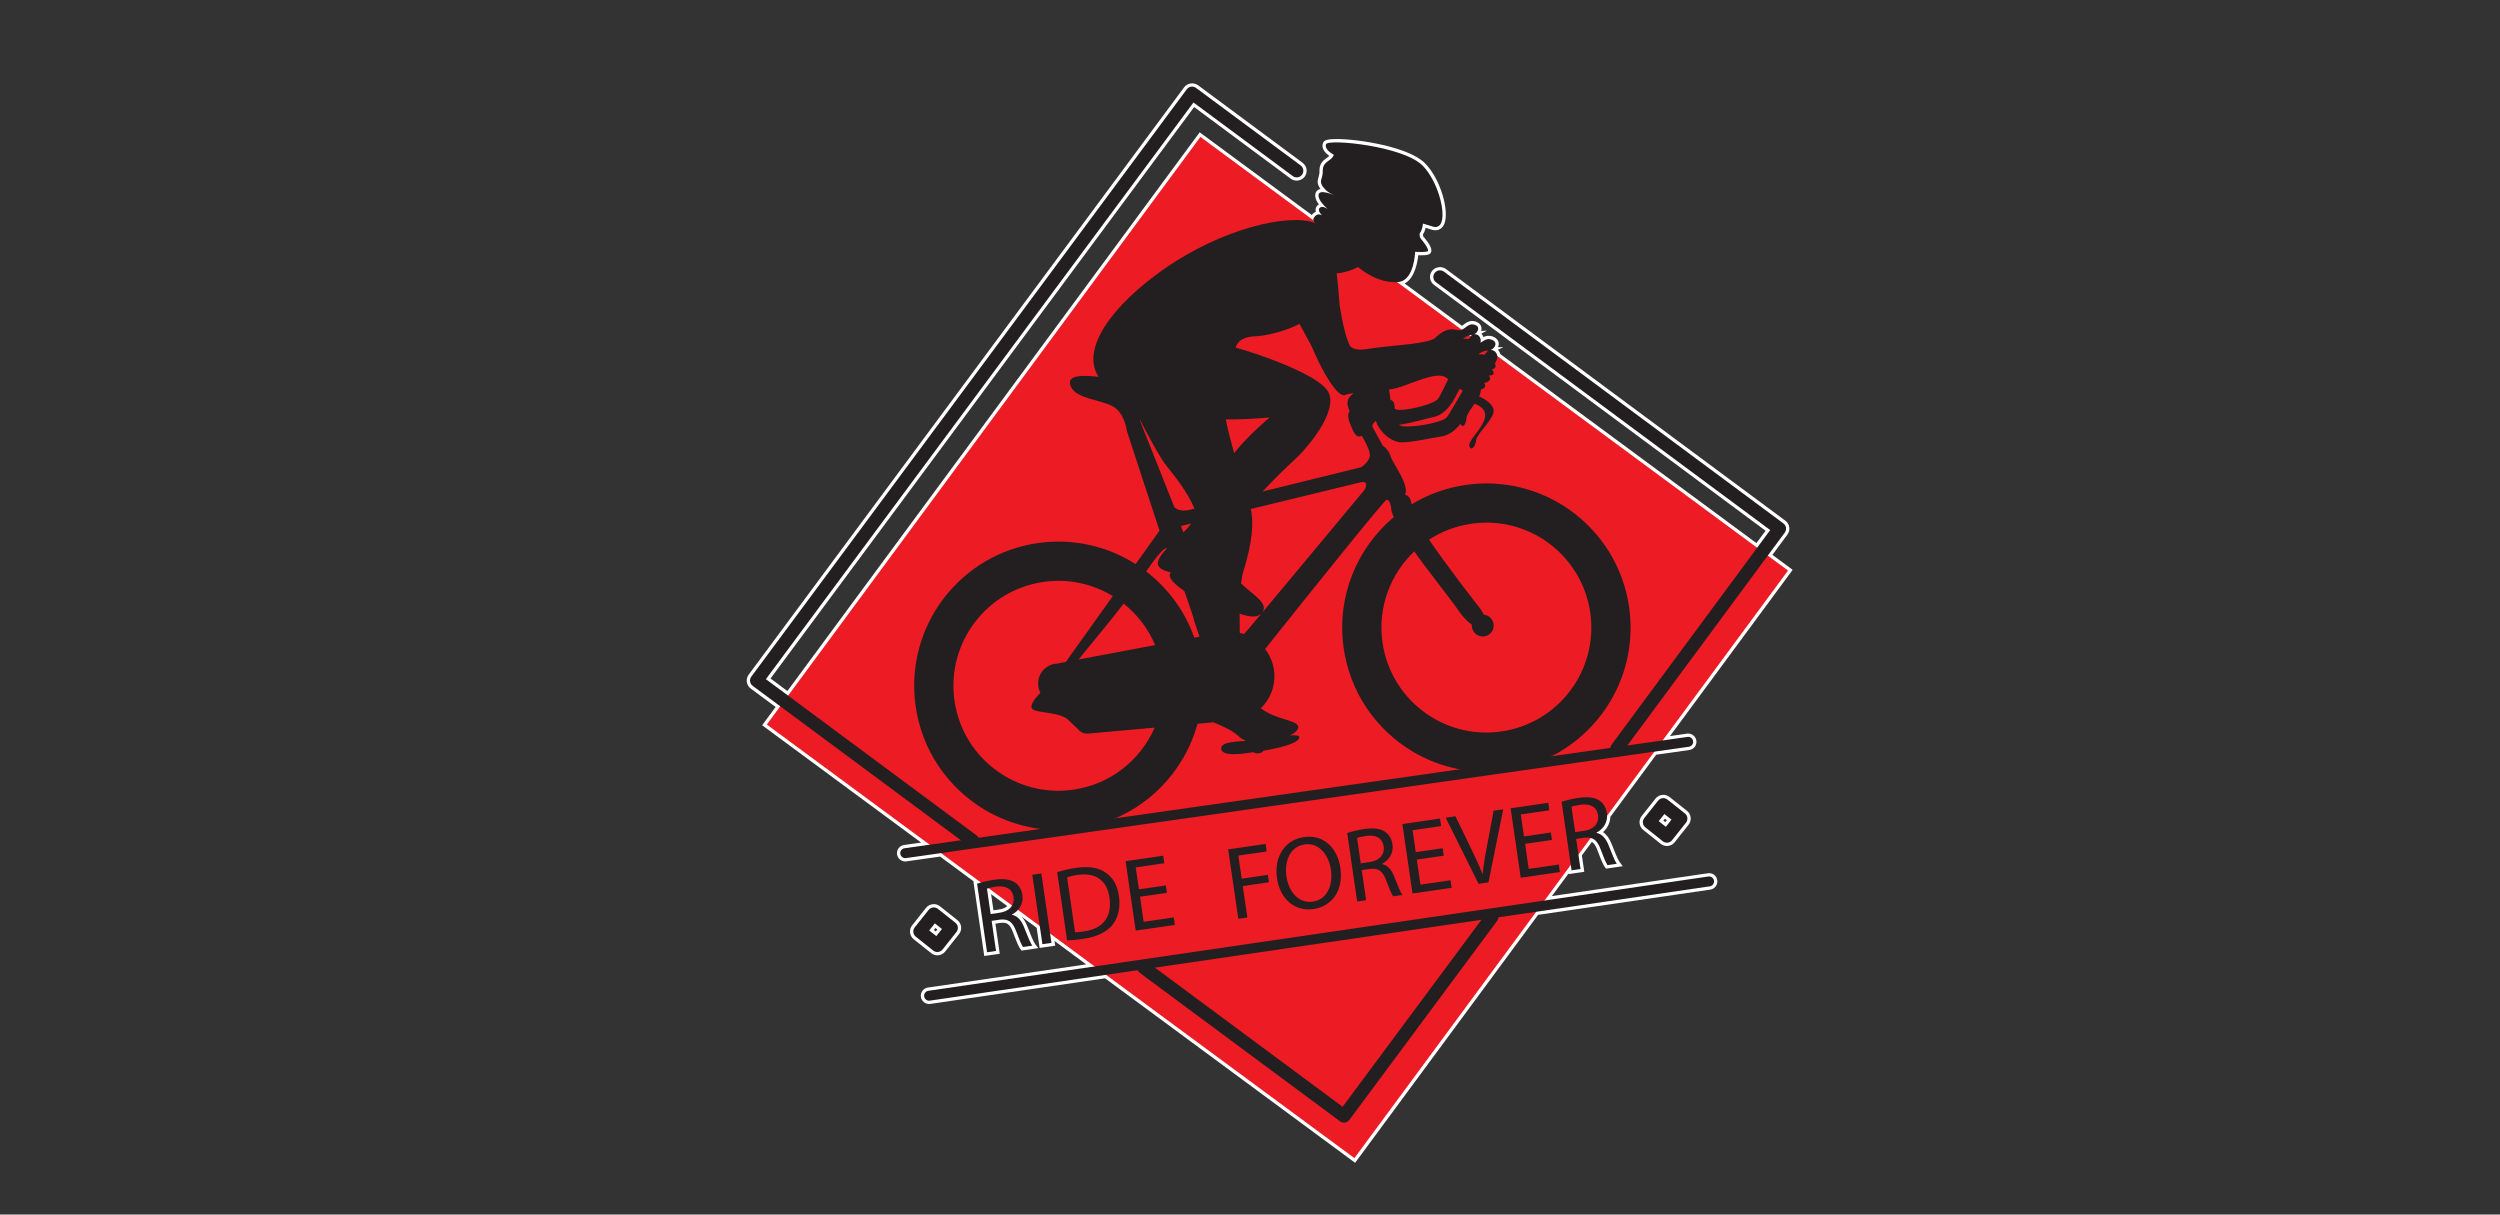
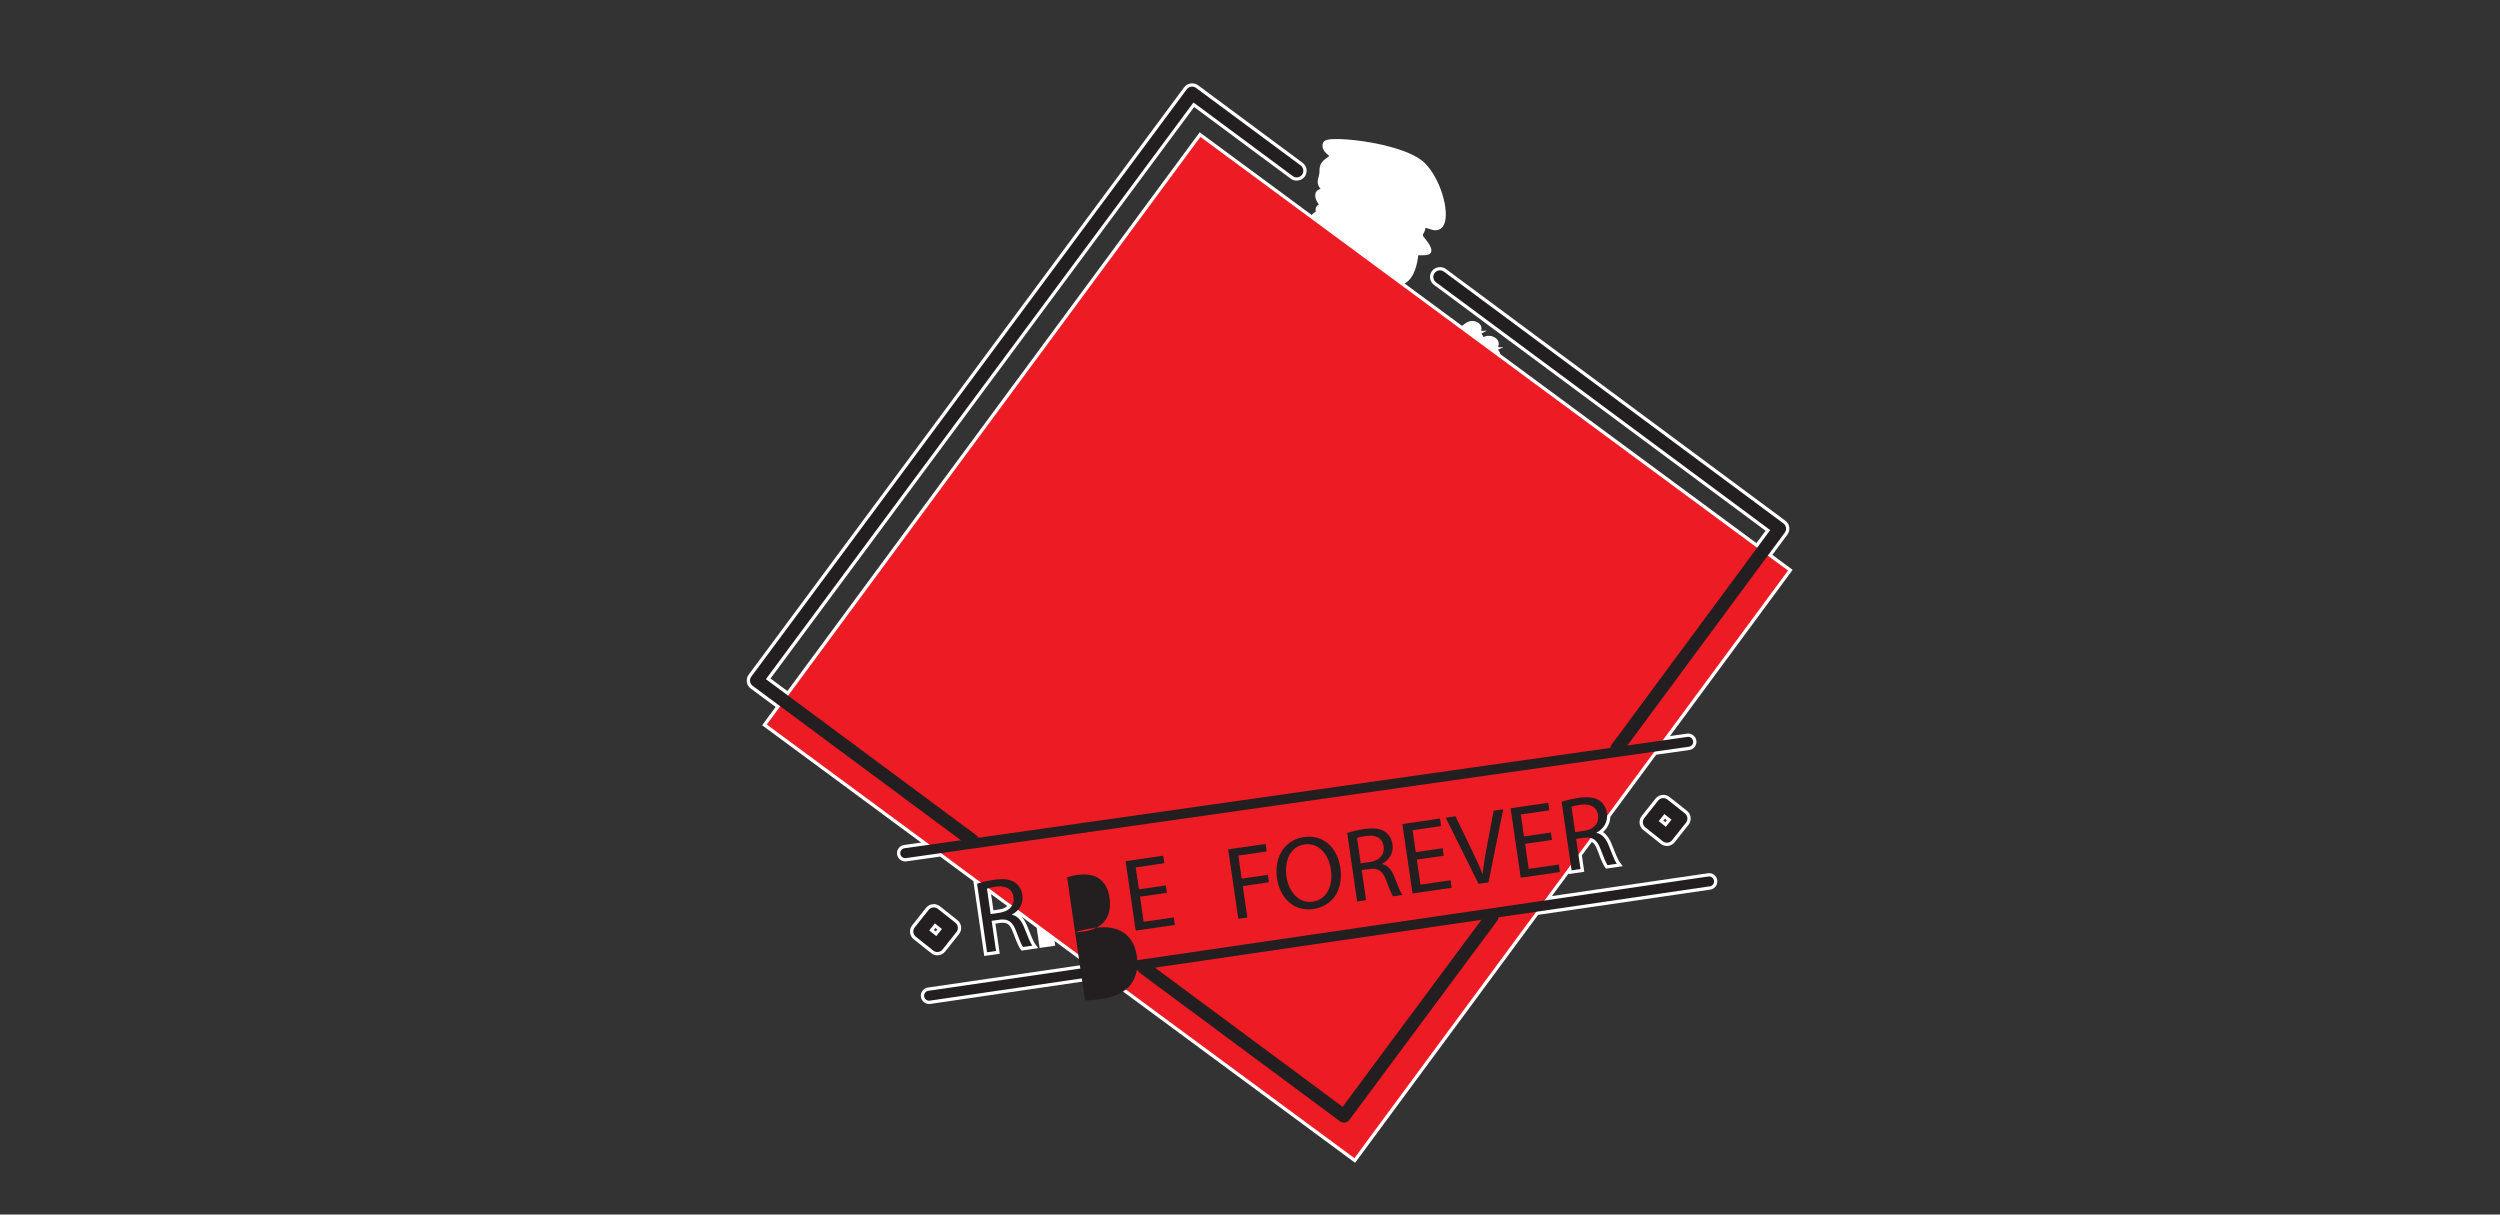
<svg xmlns="http://www.w3.org/2000/svg" viewBox="0 0 70.013 34.013" height="34.013" width="70.013" xml:space="preserve" id="svg2" version="1.1">
  <rect x="0" y="0" width="70.013" height="34.013" fill="#333333" stroke="none" />
  <defs id="defs6" />
  <g transform="matrix(1.333,0,0,-1.333,0,34.013)" id="g10">
    <g transform="scale(0.1)" id="g12">
      <path id="path14" style="fill:#ffffff;fill-opacity:1;fill-rule:nonzero;stroke:none" d="m 209.949,64.094 -1.234,-0.18 -0.492,3.391 3.398,-2.508 c -0.398,-0.352 -0.957,-0.598 -1.672,-0.703 z m 148.864,7.605 -32.774,-4.793 3.524,4.766 0.015,-0.148 3.266,0.48 -0.504,3.438 2.101,2.84 c 0.438,-0.254 0.809,-0.77 1.172,-1.766 0.95,-2.551 1.328,-3.227 1.559,-3.519 l 0.246,-0.332 3.504,0.512 -0.688,0.938 c -0.347,0.457 -0.937,1.934 -1.621,3.672 -0.461,1.191 -1.07,2.039 -1.832,2.559 0.949,0.828 1.485,1.961 1.539,3.203 l 9.633,13.055 6.969,0.988 c 0.945,0.137 1.609,1.016 1.473,1.961 -0.129,0.929 -1.012,1.609 -1.961,1.476 l -3.582,-0.507 25.769,34.921 -4.258,3.145 3.16,4.266 c 0.684,0.929 0.489,2.226 -0.433,2.91 l -71.328,52.89 c -0.895,0.657 -2.262,0.45 -2.918,-0.437 -0.332,-0.442 -0.473,-0.996 -0.391,-1.543 0.082,-0.547 0.375,-1.035 0.82,-1.367 l 69.661,-51.653 -1.926,-2.597 -53.805,39.707 c -0.051,0.195 -0.129,0.383 -0.238,0.566 -0.078,0.129 -0.164,0.246 -0.27,0.352 l 1.16,0.539 h -1.125 c 0.098,0.222 0.153,0.457 0.149,0.711 -0.008,0.324 -0.149,1.113 -1.266,1.535 -0.715,0.262 -1.418,0.144 -1.957,-0.117 -0.07,0.183 -0.164,0.359 -0.285,0.527 -0.055,0.066 -0.105,0.125 -0.164,0.184 l 1.172,0.636 -1.195,-0.07 c 0.054,0.195 0.086,0.402 0.066,0.617 -0.027,0.313 -0.211,1.055 -1.301,1.387 -0.222,0.059 -0.441,0.098 -0.656,0.098 -0.777,0 -1.332,-0.422 -1.781,-0.754 -0.141,-0.106 -0.254,-0.196 -0.367,-0.262 l -12.047,8.887 c 2.136,1.113 2.711,4.461 2.863,5.937 0.191,0 0.418,-0.012 0.644,-0.012 1.196,0 1.883,0.118 2.075,0.723 0.195,0.606 -0.293,1.613 -1.45,2.988 -0.066,0.071 -0.132,0.149 -0.191,0.215 -0.062,0.078 -0.098,0.246 -0.09,0.461 0.305,0.469 0.477,0.977 0.567,1.387 l 0.308,-0.09 c 0.375,-0.117 0.629,-0.184 0.746,-0.234 1.309,-0.489 2.379,-0.039 2.871,1.164 1.09,2.636 -0.75,9.441 -4.121,12.781 -3.386,3.352 -13.722,5.031 -18.558,5.031 -1.817,0 -2.578,-0.226 -2.813,-0.82 -0.156,-0.41 -0.144,-0.859 0.039,-1.289 0.188,-0.422 0.528,-0.84 1.028,-1.223 0.086,-0.078 0.179,-0.144 0.265,-0.203 -0.058,-0.059 -0.121,-0.117 -0.199,-0.176 -0.113,-0.09 -0.23,-0.175 -0.348,-0.265 -0.621,-0.45 -1.468,-1.063 -1.523,-2.442 0,-0.078 0,-0.144 0,-0.234 0.016,-0.594 -0.098,-0.984 -0.207,-1.367 -0.234,-0.809 -0.332,-1.453 0.422,-2.469 -0.789,-0.168 -1.098,-0.742 -1.117,-1.301 -0.016,-0.586 0.246,-1.238 0.769,-1.953 -0.09,-0.047 -0.176,-0.105 -0.254,-0.176 -0.261,-0.222 -0.414,-0.527 -0.433,-0.867 -0.008,-0.148 0.011,-0.312 0.054,-0.48 -0.222,-0.086 -0.468,-0.254 -0.703,-0.508 -0.054,-0.067 -0.094,-0.125 -0.137,-0.196 l -23.558,17.383 -86.621,-117.383 -3.547,2.629 89,120.059 20.309,-15.059 c 0.89,-0.664 2.257,-0.461 2.914,0.43 0.332,0.449 0.468,0.996 0.39,1.551 -0.082,0.547 -0.375,1.035 -0.82,1.367 l -21.984,16.301 c -0.891,0.652 -2.258,0.449 -2.915,-0.442 L 157.289,113.418 c -0.332,-0.438 -0.469,-0.996 -0.391,-1.543 0.082,-0.555 0.375,-1.035 0.821,-1.367 l 5.23,-3.875 -2.828,-3.84 33.402,-24.648 -3.585,-0.508 c -0.95,-0.137 -1.614,-1.016 -1.477,-1.961 0.125,-0.852 0.859,-1.496 1.719,-1.496 0.078,0 0.164,0.012 0.246,0.019 l 7.086,1.004 7.058,-5.211 -0.066,-0.019 2.277,-15.656 3.258,0.469 -0.918,6.328 1.059,0.156 c 1.191,0.129 1.922,-0.039 2.636,-1.961 0.95,-2.562 1.329,-3.223 1.555,-3.527 l 0.246,-0.332 3.508,0.52 -0.691,0.926 c -0.34,0.461 -0.934,1.945 -1.618,3.684 -0.328,0.848 -0.742,1.524 -1.226,2.031 l 3.207,-2.375 0.617,-4.227 3.281,0.477 -0.148,0.988 6.652,-4.914 -33.258,-4.871 c -0.949,-0.137 -1.605,-1.027 -1.468,-1.973 0.125,-0.844 0.863,-1.484 1.718,-1.484 0.082,0 0.164,0.008 0.254,0.016 l 36.723,5.383 52.527,-38.762 38.442,52.094 36.179,5.301 c 0.95,0.148 1.602,1.024 1.465,1.973 -0.136,0.949 -0.976,1.613 -1.968,1.465" />
      <path id="path16" style="fill:#ffffff;fill-opacity:1;fill-rule:nonzero;stroke:none" d="m 350.191,82.844 -0.324,-0.41 -0.402,0.32 0.32,0.41 z m 4.223,1.973 -3.668,2.91 c -0.371,0.293 -0.828,0.449 -1.297,0.449 -0.64,0 -1.234,-0.285 -1.633,-0.781 l -2.914,-3.672 c -0.347,-0.441 -0.504,-0.988 -0.437,-1.535 0.062,-0.555 0.34,-1.055 0.773,-1.398 l 3.672,-2.918 c 0.367,-0.281 0.824,-0.449 1.293,-0.449 0.078,0 0.164,0.012 0.242,0.012 0.551,0.066 1.047,0.34 1.391,0.781 l 2.914,3.672 c 0.344,0.43 0.504,0.984 0.441,1.531 -0.062,0.547 -0.347,1.055 -0.777,1.398" />
      <path id="path18" style="fill:#ffffff;fill-opacity:1;fill-rule:nonzero;stroke:none" d="m 196.191,59.797 0.325,0.398 0.41,-0.324 -0.324,-0.398 z m 0.743,-5.344 c 0.64,0 1.234,0.293 1.636,0.789 l 2.914,3.672 c 0.348,0.441 0.504,0.988 0.442,1.535 -0.067,0.547 -0.348,1.055 -0.778,1.399 l -3.671,2.91 c -0.368,0.293 -0.832,0.457 -1.301,0.457 -0.641,0 -1.235,-0.293 -1.629,-0.789 l -2.914,-3.672 c -0.715,-0.898 -0.563,-2.219 0.336,-2.93 l 3.672,-2.914 c 0.367,-0.293 0.824,-0.457 1.293,-0.457" />
      <path id="path20" style="fill:#ed1c24;fill-opacity:1;fill-rule:nonzero;stroke:none" d="M 284.551,11.848 161.094,102.941 252.191,226.398 375.648,135.293 284.551,11.848" />
-       <path id="path22" style="fill:#231f20;fill-opacity:1;fill-rule:nonzero;stroke:none" d="m 315.25,101.465 c -5.062,-0.692 -9.957,0.402 -14.051,2.781 -5.672,3.305 -9.816,9.082 -10.769,16.098 -0.992,7.304 1.722,14.265 6.699,18.972 2.23,-3.242 7.766,-10.195 9.176,-12.265 0.89,-1.309 1.937,-2.488 2.925,-3.137 -0.015,-0.164 -0.011,-0.32 0.008,-0.484 0.172,-1.262 1.328,-2.141 2.586,-1.977 1.262,0.18 2.141,1.332 1.969,2.59 -0.145,1.086 -1.023,1.887 -2.07,1.984 -0.028,0.059 -0.051,0.118 -0.082,0.184 -0.274,0.574 -0.594,0.996 -0.594,0.996 0,0 -6.52,8.273 -10.813,14.57 2.653,1.739 5.723,2.922 9.075,3.379 5.812,0.793 11.406,-0.761 15.824,-3.933 4.75,-3.41 8.144,-8.692 8.992,-14.942 1.641,-12.07 -6.812,-23.176 -18.875,-24.816 m -27.48,57.746 c -0.321,-1.262 -1.778,-2.199 -1.778,-2.199 0,0 -10.937,-2.684 -20.742,-5.117 2.559,2.695 5.137,5.246 6.52,6.484 3.043,2.734 9.554,10.559 7.238,14.523 -1.469,2.528 -7.887,5.313 -13.012,7.168 -1.262,0.457 -2.441,0.86 -3.453,1.18 -1.348,0.441 -2.391,0.742 -2.918,0.871 0,0 0.004,0.02 0.004,0.039 0.062,0.293 0.574,2.215 3.945,2.332 2.149,0.078 6.051,0.899 9.453,2.61 0.961,-1.809 1.856,-3.411 2.477,-4.59 0.234,-0.508 0.441,-0.977 0.617,-1.379 1.777,-4.09 4.934,-9.656 6.508,-8.953 0.066,0.027 0.144,0.058 0.226,0.086 0.383,0.129 0.918,0.226 1.547,0.304 -0.109,-0.078 -0.218,-0.156 -0.308,-0.234 -1.352,-1.164 -1.149,-2.207 -0.555,-3.477 -0.672,-1.171 -0.031,-2.421 0.656,-4.035 0.895,-2.07 1.875,-1.199 1.875,-1.199 0,0 1.621,-2.531 1.727,-3.965 0.012,-0.168 0.008,-0.312 -0.027,-0.449 M 264.363,126.66 c 0.071,0.012 0.141,0.012 0.203,0.031 -0.07,-0.019 -0.132,-0.019 -0.203,-0.031 m 22.282,25.559 c 0,0 -14.864,-17.891 -21.551,-25.879 0.136,0.164 0.238,0.332 0.304,0.488 0.825,1.883 -2.582,3.68 -4.66,5.762 0.106,0.926 0.242,1.726 0.422,2.312 1.125,3.692 2.567,9.102 1.621,13.321 l 23.035,5.597 c 2.079,0.496 0.829,-1.601 0.829,-1.601 m -16.786,-50.832 c 0.098,0.027 0.2,0.066 0.297,0.105 -0.097,-0.039 -0.199,-0.078 -0.297,-0.105 m -0.695,-0.254 c 0.113,0.039 0.231,0.078 0.344,0.117 -0.113,-0.039 -0.231,-0.078 -0.344,-0.117 m -0.672,-0.223 c 0.117,0.039 0.238,0.078 0.356,0.117 -0.118,-0.039 -0.239,-0.078 -0.356,-0.117 m -0.672,-0.195 c 0.125,0.039 0.25,0.066 0.371,0.105 -0.121,-0.039 -0.246,-0.066 -0.371,-0.105 m -0.664,-0.156 c 0.129,0.027 0.254,0.058 0.383,0.086 -0.129,-0.028 -0.254,-0.059 -0.383,-0.086 m -0.652,-0.118 c 0.129,0.02 0.25,0.039 0.375,0.055 -0.125,-0.016 -0.246,-0.035 -0.375,-0.055 m -0.652,-0.078 c 0.125,0.008 0.253,0.02 0.375,0.028 -0.122,-0.008 -0.25,-0.02 -0.375,-0.028 m 4.746,1.309 c 0.07,0.019 0.14,0.047 0.215,0.074 -0.075,-0.027 -0.145,-0.055 -0.215,-0.074 m -25.508,38.301 c 0.012,0 0.031,-0.02 0.051,-0.032 -1.121,-1.211 -1.953,-2.363 -1.895,-3.222 0.016,-0.235 0.094,-0.438 0.246,-0.625 0.602,-0.723 1.434,-0.918 2.488,-1.199 -0.945,-0.989 1.071,-2.696 2.848,-3.907 0.613,-1.75 1.235,-3.554 1.809,-5.273 0.14,-0.656 0.324,-1.32 0.574,-1.992 0.269,-0.735 0.535,-1.516 0.793,-2.325 l -1.09,-0.207 c -1.984,5.625 -5.559,10.422 -10.117,13.918 1.848,2.664 3.644,5.02 4.293,4.864 m -1.485,16.484 -3.75,9.422 c 0,0 -0.246,0.527 -0.441,1.23 1.098,-2.129 2.301,-4.375 3.363,-6.238 0.895,-1.562 1.7,-2.851 2.274,-3.566 1.644,-2.032 4.297,-5.282 5.902,-8.985 -0.348,-0.086 -0.601,-0.156 -0.75,-0.203 -2.469,-0.695 -3.484,0.504 -3.484,0.504 z m 15.68,3.535 c -0.484,1.727 -0.941,3.418 -1.293,4.903 -0.183,0.781 -0.336,1.511 -0.453,2.156 0.254,0 0.496,-0.008 0.758,-0.008 2.609,0.008 5.414,0.145 8.445,0.418 0,0 -4.344,-3.594 -7.457,-7.469 m 3.227,-33.379 c 0.078,-0.011 0.152,-0.011 0.23,-0.011 -0.078,0 -0.152,0 -0.23,0.011 m -0.965,0.125 c 0.078,-0.008 0.156,-0.027 0.234,-0.047 -0.078,0.02 -0.156,0.039 -0.234,0.047 m -0.777,0.188 c 0.074,-0.02 0.148,-0.039 0.222,-0.059 -0.074,0.02 -0.148,0.039 -0.222,0.059 m 2.632,-0.332 c 0.055,0 0.106,0 0.157,0 -0.051,0 -0.102,0 -0.157,0 m -2.05,-4.641 c -0.289,0.098 -0.582,0.188 -0.883,0.254 -0.031,1.27 -0.043,2.656 -0.035,4.043 2.066,-0.754 3.836,-0.898 4.66,0.09 -1.399,-1.672 -2.438,-2.902 -2.91,-3.449 -0.305,-0.352 -0.575,-0.653 -0.832,-0.938 m -34.75,-5.34 c 2.543,3.133 6.851,8.321 9.476,11.727 2.852,-2.266 5.152,-5.242 6.602,-8.699 z m -1.274,-27.375 c -5.058,-0.691 -9.953,0.402 -14.051,2.785 -5.672,3.301 -9.816,9.082 -10.765,16.094 -1.645,12.059 6.808,23.172 18.875,24.813 5.207,0.715 10.238,-0.469 14.402,-2.996 l -9.867,-13.829 -1.871,-0.363 h -0.004 c -0.109,0 -0.215,-0.008 -0.317,-0.019 -2.3,-0.313 -3.91,-2.434 -3.593,-4.727 0.015,-0.144 0.047,-0.293 0.082,-0.437 0.008,-0.024 0.011,-0.039 0.019,-0.063 0.032,-0.125 0.075,-0.254 0.114,-0.367 0.003,-0.012 0.007,-0.02 0.011,-0.031 0.059,-0.164 0.137,-0.321 0.215,-0.481 -0.402,-0.406 -0.801,-0.847 -1.129,-1.277 -0.414,-0.555 -0.711,-1.113 -0.765,-1.582 -0.164,-1.57 4.605,-0.867 7.355,-2.488 0.938,-0.891 1.801,-1.7 2.399,-2.258 0.203,-0.274 0.457,-0.496 0.75,-0.664 0.031,-0.02 0.046,-0.039 0.058,-0.039 0.012,-0.008 0.02,-0.008 0.027,-0.008 0.032,-0.02 0.067,-0.031 0.098,-0.051 0.102,-0.039 0.192,-0.078 0.293,-0.105 0.047,-0.024 0.094,-0.032 0.141,-0.04 0.093,-0.019 0.191,-0.039 0.297,-0.05 0.043,0 0.086,-0.008 0.136,-0.008 0.141,-0.012 0.285,-0.012 0.438,0.008 l 13.906,1.242 c -2.973,-6.828 -9.336,-11.985 -17.254,-13.059 m 22.781,55.422 2.121,0.516 c -0.074,-0.106 -0.152,-0.223 -0.23,-0.321 -0.277,-0.382 -0.551,-0.714 -0.805,-0.968 -0.187,-0.184 -0.39,-0.379 -0.597,-0.574 -0.203,0.566 -0.352,0.972 -0.43,1.191 -0.031,0.105 -0.059,0.156 -0.059,0.156 m 17.258,-44.328 v 0 c 0.067,0 0.141,0 0.207,0.012 -0.066,-0.012 -0.14,-0.012 -0.207,-0.012 m 43.91,84.473 c -0.144,-0.078 -0.375,-0.379 -0.668,-0.848 -0.339,0.039 -0.75,0.039 -1.254,0 0,0 0.93,0.789 1.922,0.848 m 2.633,-4.149 c -0.367,0.059 -0.812,0.098 -1.363,0.086 0,0 1.07,0.793 2.148,0.781 -0.16,-0.078 -0.437,-0.39 -0.785,-0.867 m -16.828,-15.078 c -0.508,0.027 -0.879,0.156 -1.156,0.36 1.969,0.156 5.73,1.3 7.207,1.601 1.648,0.344 3.105,1.438 4.594,4.141 0.265,0.468 0.578,1.074 0.91,1.769 0.215,-0.148 0.433,-0.265 0.668,-0.363 l -1.407,-2.43 c -0.925,-1.601 -1.652,-2.824 -1.921,-3.136 -0.95,-1.102 -6.313,-2.079 -8.895,-1.942 m -2.047,3.711 c -0.023,0.391 -0.055,0.762 -0.14,1.102 0,0.011 0,0.011 -0.004,0.019 -0.082,0.352 -0.356,0.606 -0.766,0.774 -0.098,0.703 -0.137,1.472 -0.332,2.117 0.52,0.09 1.02,0.176 1.469,0.293 3.301,0.851 8.531,3.703 10.562,2.238 0.153,-0.109 0.293,-0.227 0.43,-0.332 l -0.578,-1.184 c -0.731,-1.492 -1.305,-2.625 -1.528,-2.918 -0.8,-1.085 -5.668,-2.316 -8.05,-2.355 -0.45,0 -0.797,0.09 -1.063,0.246 m 49.262,-41.894 c -1.184,8.671 -5.93,15.984 -12.567,20.671 -6.035,4.258 -13.636,6.329 -21.531,5.254 -4.269,-0.578 -8.199,-2.019 -11.656,-4.121 -0.039,0.461 -0.133,0.821 -0.254,1.094 -0.289,0.637 -0.726,0.82 -0.941,0.867 -0.09,0.024 -0.137,0.024 -0.137,0.024 0.918,2.207 -2.609,6.609 -3.063,8.132 -0.328,1.114 -1.05,1.778 -1.421,2.063 -0.129,0.105 -0.219,0.156 -0.219,0.156 l -2.113,3.867 c -0.27,0.489 0.242,0.985 0.515,1.2 0.094,0.07 0.156,0.109 0.156,0.109 0.829,-2.453 3.141,-4.211 4.934,-4.453 1.797,-0.246 6.781,0.918 8.594,1.172 1.469,0.195 2.832,0.937 4.261,2.703 0.008,-0.039 0.024,-0.086 0.043,-0.137 0.403,-0.82 1.137,0.012 1.204,1.348 0.039,0.715 0.902,1.847 1.699,3.008 2.914,-1.102 2.465,-2.969 1.394,-4.707 -1.093,-1.778 -2.84,-3.387 -2.468,-4.317 0.371,-0.926 1.23,-0.078 1.402,1.367 0.168,1.446 3.684,4.328 3.676,6.164 0,1.504 -2.266,2.676 -3.067,3.036 0.231,0.48 0.371,0.918 0.36,1.3 0.031,0.059 0.058,0.118 0.093,0.176 0.579,0.145 1.153,0.477 0.649,1.219 0.031,0.051 0.058,0.109 0.09,0.156 0.465,0.09 1.633,0.442 0.883,1.535 0,0 1.742,-0.148 0.617,1.297 0,0 1.261,0.176 0.629,1.192 0.117,0.226 0.211,0.402 0.281,0.539 0.664,1.23 -0.164,2.351 -1.137,2.332 0.899,0.382 1.586,1.64 0.164,2.168 -0.984,0.371 -1.625,-0.223 -2.336,-0.653 0.293,1.043 -0.472,1.864 -1.289,1.797 0.793,0.399 1.348,1.61 0.016,2 -1.59,0.469 -2.07,-1.562 -3.707,-1.101 -1.633,0.457 -3.125,-0.305 -4.426,-1.594 -1.297,-1.297 -8.109,-1.57 -12.633,-2.156 -2.336,-0.305 -3.957,-0.821 -5.344,0.32 -0.812,1.633 -1.5,4.277 -2.187,8.508 -0.109,0.664 -0.215,3.672 -0.648,6.804 1.019,0.071 1.984,0.325 2.761,0.586 1.039,0.364 1.735,0.754 1.735,0.754 0,0 4.039,-3.652 8.578,-3.136 3.246,0.371 3.426,6.328 3.426,6.328 0,0 2.585,-0.184 2.707,0.195 0.113,0.352 -0.54,1.387 -1.325,2.324 -0.058,0.07 -0.117,0.137 -0.179,0.207 -0.246,0.281 -0.293,0.703 -0.239,1.153 0.629,0.878 0.668,2.039 0.668,2.05 0.418,-0.129 0.785,-0.234 1.075,-0.324 0.406,-0.117 0.671,-0.203 0.796,-0.242 4.071,-1.524 2.137,8.711 -1.984,12.793 -4.125,4.082 -19.785,5.613 -20.234,4.453 -0.102,-0.266 -0.075,-0.527 0.031,-0.762 0.156,-0.371 0.488,-0.703 0.812,-0.949 0.399,-0.32 0.786,-0.516 0.786,-0.516 -0.133,-0.421 -0.403,-0.703 -0.707,-0.949 -0.68,-0.554 -1.567,-0.926 -1.61,-2.195 -0.004,-0.059 -0.004,-0.117 -0.004,-0.188 0.047,-2.039 -1.191,-2.148 0.539,-3.984 0.418,-0.449 1.059,-0.828 1.848,-1.18 -0.012,0 -0.016,0 -0.016,0 0,0 -3.23,1.473 -3.269,-0.011 -0.031,-0.977 1.121,-2.176 1.93,-2.899 -0.524,0.352 -1.2,0.664 -1.657,0.262 -0.461,-0.391 -0.035,-1.055 0.446,-1.582 -0.438,0.254 -0.969,0.344 -1.461,-0.203 -0.5,-0.567 -0.446,-0.938 0.074,-1.418 -0.18,0.07 -0.36,0.137 -0.551,0.195 -5.191,1.613 -18.664,-1.074 -31.25,-9.863 -10.93,-7.637 -17.562,-16.805 -13.734,-22.625 -0.004,0 -0.008,0 -0.02,0 -3.094,0.312 -6.906,0.527 -5.828,-2.012 0.027,-0.078 0.063,-0.137 0.098,-0.207 1.238,-2.351 5.843,-2.578 8.515,-3.875 1.446,-0.703 2.235,-2.101 2.664,-3.273 0.391,-1.055 0.481,-1.922 0.481,-1.922 l 1.98,-6.055 4.91,-14.98 -5.015,-7.032 c -5.824,3.711 -12.938,5.45 -20.313,4.453 -16.578,-2.257 -28.195,-17.519 -25.937,-34.101 1.297,-9.551 6.914,-17.442 14.601,-22.004 5.672,-3.348 12.461,-4.891 19.5,-3.934 12.411,1.688 22.036,10.672 25.145,22.039 l 3.371,0.305 c 1.895,-0.812 4.082,-1.73 5.348,-3 0.324,-0.332 0.769,-0.574 1.3,-0.762 0.02,-0.039 0.04,-0.086 0.059,-0.125 -2.719,-0.227 -5.027,-0.305 -5.094,-1.582 -0.093,-1.797 4.528,-1.172 6.512,-0.832 0.004,0 0.063,0 0.16,0.019 0.934,-0.457 1.781,-0.234 2.25,0.332 3.028,0.52 7.778,1.543 7.461,2.969 -0.047,0.215 -0.781,0.293 -1.906,0.265 0.863,0.418 1.473,0.907 1.652,1.407 0.059,0.144 0.071,0.281 0.051,0.41 -0.211,-0.09 -0.426,-0.168 -0.641,-0.246 0.215,0.078 0.43,0.156 0.641,0.246 -0.199,1.414 -4.816,1.433 -7.855,3.867 0.054,0.059 0.117,0.113 0.168,0.176 0.117,0.117 0.226,0.23 0.335,0.351 0.086,0.106 0.168,0.203 0.25,0.301 0.106,0.129 0.204,0.254 0.293,0.383 0.079,0.105 0.157,0.223 0.231,0.332 0.09,0.125 0.172,0.254 0.25,0.391 0.07,0.117 0.141,0.242 0.203,0.371 0.074,0.125 0.145,0.261 0.211,0.398 0.062,0.129 0.117,0.266 0.176,0.402 0.054,0.133 0.113,0.262 0.16,0.411 0.055,0.136 0.098,0.281 0.148,0.429 0.039,0.137 0.082,0.274 0.121,0.41 0.039,0.157 0.071,0.313 0.102,0.477 0.023,0.129 0.059,0.266 0.078,0.391 0.031,0.175 0.043,0.351 0.067,0.515 0.007,0.129 0.027,0.254 0.039,0.383 0.007,0.195 0.007,0.402 0.007,0.598 0,0.105 0.004,0.215 0.004,0.32 -0.011,0.312 -0.039,0.625 -0.082,0.937 -0.23,1.68 -0.898,3.196 -1.871,4.454 8.883,11.144 25.012,31.289 25.531,31.355 0.36,0.051 0.598,-0.367 0.75,-0.797 0.157,-0.441 0.215,-0.898 0.215,-0.898 -0.031,-0.508 0.196,-1.184 0.551,-1.934 -7.699,-6.465 -12.027,-16.613 -10.57,-27.305 1.297,-9.55 6.914,-17.453 14.601,-22.003 5.672,-3.348 12.461,-4.891 19.492,-3.938 16.583,2.258 28.196,17.524 25.942,34.106" />
      <path id="path24" style="fill:#231f20;fill-opacity:1;fill-rule:nonzero;stroke:none" d="m 208.125,63.125 1.93,0.285 c 2.011,0.293 3.129,1.582 2.883,3.25 -0.274,1.875 -1.754,2.5 -3.75,2.219 -0.907,-0.137 -1.528,-0.293 -1.833,-0.422 z m -2.852,6.379 c 0.926,0.312 2.293,0.644 3.575,0.828 2.011,0.293 3.386,0.09 4.394,-0.574 0.813,-0.547 1.387,-1.484 1.555,-2.629 0.277,-1.902 -0.75,-3.359 -2.192,-4.102 l 0.012,-0.066 c 1.156,-0.227 1.985,-1.176 2.547,-2.637 0.774,-1.965 1.324,-3.32 1.711,-3.84 l -1.949,-0.281 c -0.301,0.399 -0.805,1.582 -1.457,3.348 -0.731,1.941 -1.637,2.59 -3.364,2.402 l -1.769,-0.254 0.918,-6.328 -1.887,-0.273 -2.094,14.406" />
-       <path id="path26" style="fill:#231f20;fill-opacity:1;fill-rule:nonzero;stroke:none" d="m 218.777,71.66 2.125,-14.59 -1.902,-0.273 -2.125,14.59 1.902,0.274" />
-       <path id="path28" style="fill:#231f20;fill-opacity:1;fill-rule:nonzero;stroke:none" d="m 225.867,59.297 c 0.485,0 1.18,0.078 1.914,0.188 4.055,0.594 5.891,3.152 5.317,7.098 -0.481,3.449 -2.746,5.352 -6.731,4.766 -0.972,-0.137 -1.699,-0.332 -2.179,-0.508 z m -3.762,12.629 c 1.118,0.359 2.465,0.691 3.958,0.906 2.707,0.391 4.726,0.031 6.179,-0.957 1.492,-0.996 2.492,-2.578 2.836,-4.941 0.348,-2.383 -0.129,-4.434 -1.273,-5.977 -1.188,-1.562 -3.332,-2.629 -6.168,-3.035 -1.364,-0.207 -2.477,-0.293 -3.449,-0.332 l -2.083,14.336" />
+       <path id="path28" style="fill:#231f20;fill-opacity:1;fill-rule:nonzero;stroke:none" d="m 225.867,59.297 c 0.485,0 1.18,0.078 1.914,0.188 4.055,0.594 5.891,3.152 5.317,7.098 -0.481,3.449 -2.746,5.352 -6.731,4.766 -0.972,-0.137 -1.699,-0.332 -2.179,-0.508 z c 1.118,0.359 2.465,0.691 3.958,0.906 2.707,0.391 4.726,0.031 6.179,-0.957 1.492,-0.996 2.492,-2.578 2.836,-4.941 0.348,-2.383 -0.129,-4.434 -1.273,-5.977 -1.188,-1.562 -3.332,-2.629 -6.168,-3.035 -1.364,-0.207 -2.477,-0.293 -3.449,-0.332 l -2.083,14.336" />
      <path id="path30" style="fill:#231f20;fill-opacity:1;fill-rule:nonzero;stroke:none" d="m 245.16,67.59 -5.652,-0.82 0.765,-5.266 6.325,0.918 0.226,-1.582 -8.226,-1.191 -2.121,14.59 7.902,1.152 0.23,-1.582 -6,-0.879 0.672,-4.609 5.653,0.82 0.226,-1.551" />
      <path id="path32" style="fill:#231f20;fill-opacity:1;fill-rule:nonzero;stroke:none" d="m 258.031,76.719 7.86,1.145 0.23,-1.582 -5.957,-0.871 0.711,-4.844 5.496,0.801 0.231,-1.562 -5.504,-0.801 0.965,-6.602 -1.907,-0.273 -2.125,14.59" />
      <path id="path34" style="fill:#231f20;fill-opacity:1;fill-rule:nonzero;stroke:none" d="m 270.277,70.988 c 0.453,-3.144 2.555,-5.695 5.539,-5.254 2.989,0.426 4.278,3.426 3.797,6.738 -0.425,2.93 -2.383,5.73 -5.519,5.281 -3.141,-0.457 -4.281,-3.582 -3.817,-6.766 z m 11.317,1.863 c 0.726,-5 -1.938,-8.133 -5.66,-8.672 -3.879,-0.566 -6.996,2.051 -7.645,6.477 -0.672,4.629 1.746,8.074 5.641,8.641 4.008,0.586 7.027,-2.098 7.664,-6.445" />
      <path id="path36" style="fill:#231f20;fill-opacity:1;fill-rule:nonzero;stroke:none" d="m 285.883,73.781 1.926,0.281 c 2.011,0.293 3.129,1.582 2.89,3.254 -0.277,1.883 -1.761,2.508 -3.75,2.215 -0.914,-0.125 -1.527,-0.285 -1.844,-0.418 z m -2.852,6.375 c 0.922,0.312 2.289,0.644 3.571,0.832 2.011,0.293 3.394,0.098 4.394,-0.578 0.813,-0.547 1.387,-1.473 1.555,-2.625 0.277,-1.906 -0.75,-3.359 -2.192,-4.102 l 0.012,-0.062 c 1.16,-0.231 1.984,-1.168 2.551,-2.633 0.769,-1.973 1.32,-3.332 1.707,-3.848 l -1.949,-0.285 c -0.297,0.402 -0.805,1.594 -1.457,3.348 -0.727,1.957 -1.637,2.59 -3.356,2.414 l -1.777,-0.262 0.918,-6.32 -1.879,-0.274 -2.098,14.395" />
      <path id="path38" style="fill:#231f20;fill-opacity:1;fill-rule:nonzero;stroke:none" d="m 303.316,75.391 -5.652,-0.82 0.766,-5.262 6.32,0.918 0.23,-1.582 -8.226,-1.191 -2.125,14.586 7.906,1.156 0.231,-1.582 -5.996,-0.871 0.668,-4.609 5.648,0.82 0.23,-1.562" />
      <path id="path40" style="fill:#231f20;fill-opacity:1;fill-rule:nonzero;stroke:none" d="m 310.637,69.473 -6.91,13.895 2.054,0.305 3.321,-6.863 c 0.894,-1.875 1.695,-3.574 2.351,-5.227 h 0.047 c 0.164,1.746 0.48,3.684 0.879,5.684 l 1.414,7.57 2.02,0.293 -3.098,-15.352 -2.078,-0.305" />
      <path id="path42" style="fill:#231f20;fill-opacity:1;fill-rule:nonzero;stroke:none" d="m 326.055,78.703 -5.649,-0.82 0.762,-5.266 6.32,0.918 0.231,-1.582 -8.227,-1.191 -2.125,14.59 7.906,1.152 0.231,-1.582 -5.996,-0.867 0.668,-4.621 5.648,0.832 0.231,-1.562" />
      <path id="path44" style="fill:#231f20;fill-opacity:1;fill-rule:nonzero;stroke:none" d="m 330.93,80.344 1.922,0.273 c 2.015,0.293 3.128,1.582 2.89,3.25 -0.273,1.887 -1.758,2.512 -3.75,2.219 -0.914,-0.129 -1.527,-0.285 -1.84,-0.422 z m -2.856,6.367 c 0.93,0.312 2.293,0.645 3.571,0.828 2.011,0.293 3.394,0.098 4.394,-0.574 0.813,-0.551 1.387,-1.476 1.559,-2.629 0.273,-1.902 -0.75,-3.359 -2.192,-4.101 l 0.008,-0.059 c 1.164,-0.234 1.984,-1.172 2.555,-2.637 0.769,-1.961 1.316,-3.32 1.703,-3.848 l -1.945,-0.281 c -0.301,0.398 -0.809,1.59 -1.461,3.348 -0.723,1.953 -1.637,2.59 -3.356,2.414 l -1.777,-0.266 0.922,-6.316 -1.883,-0.273 -2.098,14.395" />
      <path id="path46" style="fill:#231f20;fill-opacity:1;fill-rule:nonzero;stroke:none" d="m 190.18,74.871 c -0.512,0 -0.957,0.383 -1.032,0.902 -0.082,0.566 0.317,1.094 0.887,1.18 l 164.496,23.391 c 0.567,0.078 1.098,-0.313 1.176,-0.891 0.086,-0.566 -0.312,-1.094 -0.883,-1.172 L 190.328,74.883 c -0.051,0 -0.098,-0.012 -0.148,-0.012" />
      <path id="path48" style="fill:#231f20;fill-opacity:1;fill-rule:nonzero;stroke:none" d="m 195.191,44.922 c -0.507,0 -0.953,0.371 -1.031,0.898 -0.082,0.566 0.313,1.094 0.883,1.184 L 358.91,71.016 c 0.578,0.09 1.102,-0.312 1.184,-0.879 0.082,-0.566 -0.309,-1.101 -0.879,-1.184 L 195.344,44.934 c -0.051,0 -0.106,-0.012 -0.153,-0.012" />
      <path id="path50" style="fill:#231f20;fill-opacity:1;fill-rule:nonzero;stroke:none" d="m 282.359,19.309 c -0.289,0 -0.578,0.086 -0.828,0.27 L 239.48,50.754 c -0.617,0.457 -0.746,1.324 -0.292,1.941 0.46,0.625 1.332,0.754 1.945,0.293 l 40.941,-30.352 30.239,40.73 c 0.46,0.617 1.332,0.746 1.949,0.285 0.617,-0.457 0.742,-1.328 0.285,-1.941 l -31.07,-41.848 c -0.274,-0.359 -0.696,-0.555 -1.118,-0.555" />
      <path id="path52" style="fill:#231f20;fill-opacity:1;fill-rule:nonzero;stroke:none" d="m 339.727,96.543 c -0.286,0 -0.579,0.09 -0.825,0.273 -0.617,0.461 -0.75,1.328 -0.289,1.945 l 33.289,45.039 -70.214,52.058 c -0.614,0.461 -0.747,1.329 -0.286,1.946 0.453,0.613 1.328,0.742 1.942,0.293 l 71.328,-52.895 c 0.617,-0.445 0.75,-1.316 0.293,-1.941 L 340.844,97.109 c -0.27,-0.371 -0.688,-0.566 -1.117,-0.566" />
      <path id="path54" style="fill:#231f20;fill-opacity:1;fill-rule:nonzero;stroke:none" d="m 204.371,77.117 c -0.285,0 -0.578,0.102 -0.824,0.277 l -45.41,33.672 c -0.617,0.457 -0.75,1.329 -0.289,1.942 l 91.484,123.398 c 0.457,0.617 1.328,0.742 1.941,0.285 l 21.985,-16.289 c 0.613,-0.461 0.746,-1.328 0.289,-1.945 -0.457,-0.613 -1.328,-0.75 -1.945,-0.293 l -20.864,15.469 -89.832,-121.16 44.293,-32.844 c 0.617,-0.457 0.746,-1.328 0.289,-1.941 -0.273,-0.371 -0.687,-0.57 -1.117,-0.57" />
      <path id="path56" style="fill:#231f20;fill-opacity:1;fill-rule:nonzero;stroke:none" d="m 348.484,82.648 1.496,-1.195 1.188,1.508 -1.496,1.18 z m 1.719,-4.531 c -0.308,0 -0.613,0.105 -0.863,0.301 l -3.672,2.922 c -0.285,0.223 -0.473,0.555 -0.512,0.926 -0.043,0.363 0.063,0.731 0.289,1.016 l 2.914,3.672 c 0.481,0.606 1.352,0.703 1.954,0.227 l 3.671,-2.91 c 0.289,-0.227 0.473,-0.566 0.52,-0.93 0.039,-0.371 -0.066,-0.73 -0.293,-1.023 l -2.918,-3.672 c -0.23,-0.293 -0.563,-0.48 -0.926,-0.519 -0.054,0 -0.109,-0.008 -0.164,-0.008" />
      <path id="path58" style="fill:#231f20;fill-opacity:1;fill-rule:nonzero;stroke:none" d="m 195.215,59.68 1.496,-1.184 1.187,1.496 -1.496,1.18 z m 1.719,-4.531 c -0.301,0 -0.606,0.105 -0.864,0.301 l -3.668,2.918 c -0.601,0.48 -0.703,1.352 -0.222,1.957 l 2.914,3.668 c 0.472,0.598 1.347,0.695 1.945,0.227 l 3.676,-2.918 c 0.293,-0.227 0.476,-0.559 0.515,-0.93 0.043,-0.359 -0.062,-0.731 -0.292,-1.023 l -2.915,-3.672 c -0.273,-0.344 -0.679,-0.527 -1.089,-0.527" />
    </g>
  </g>
</svg>